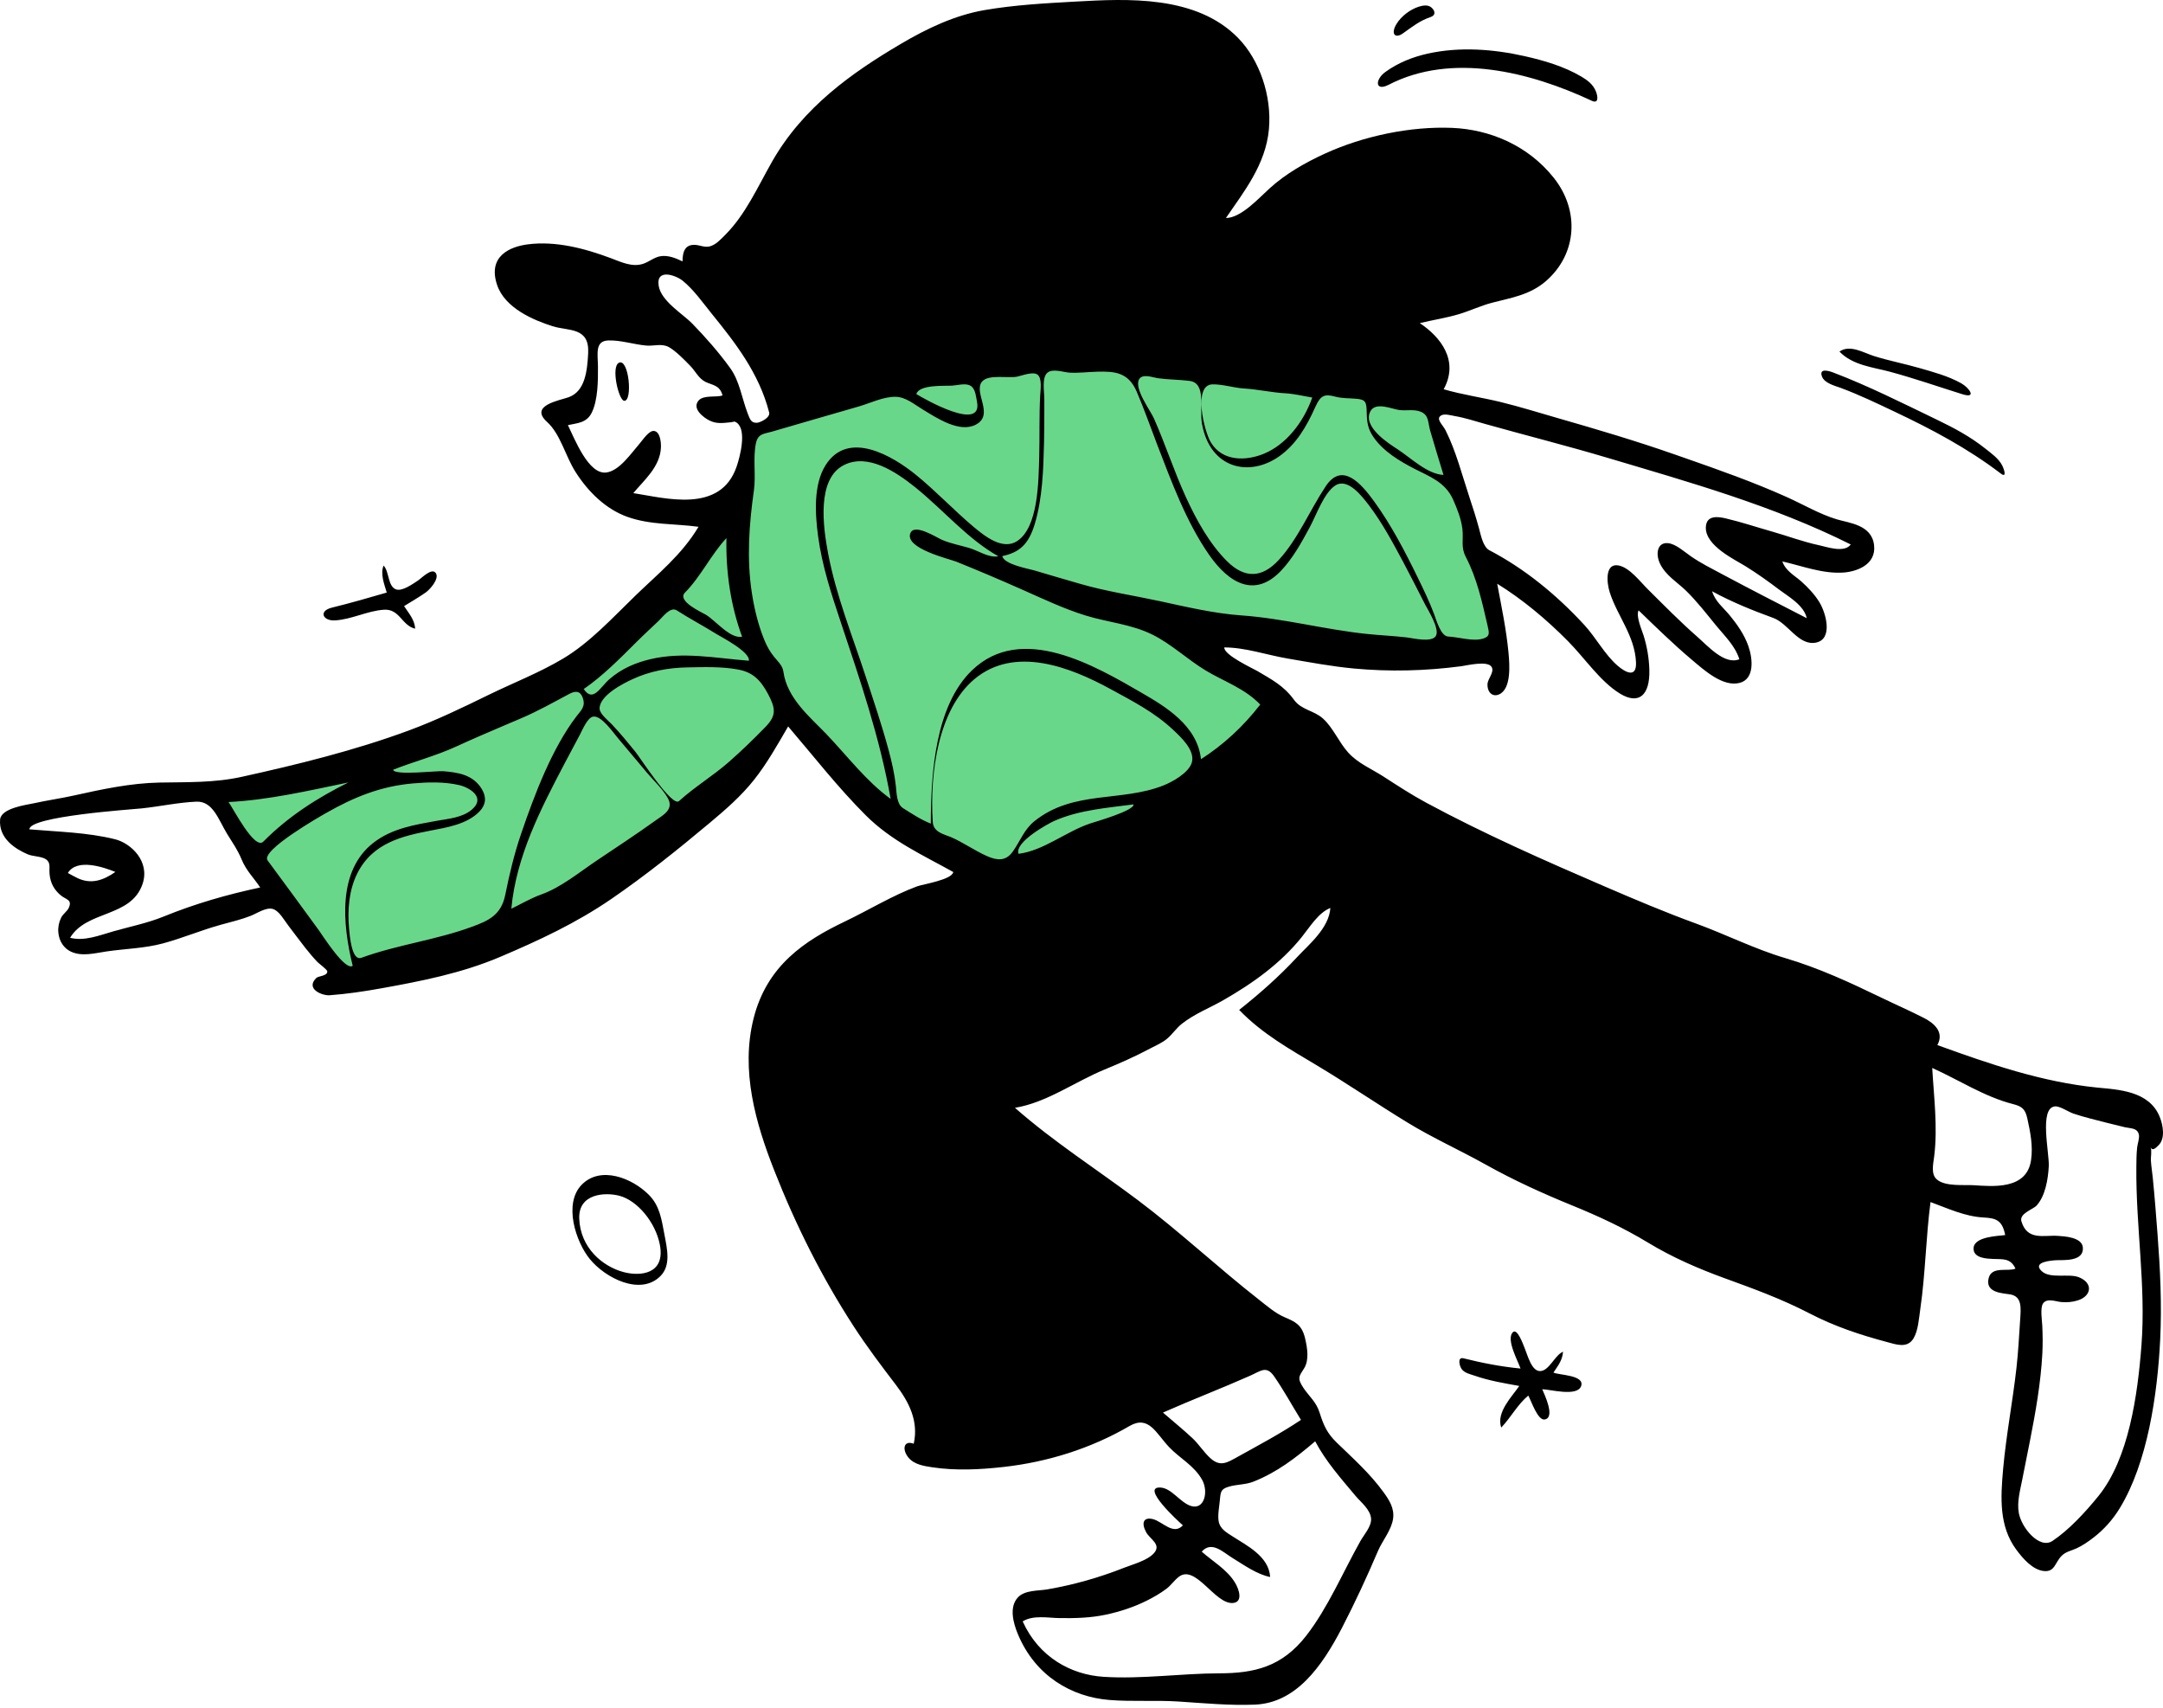
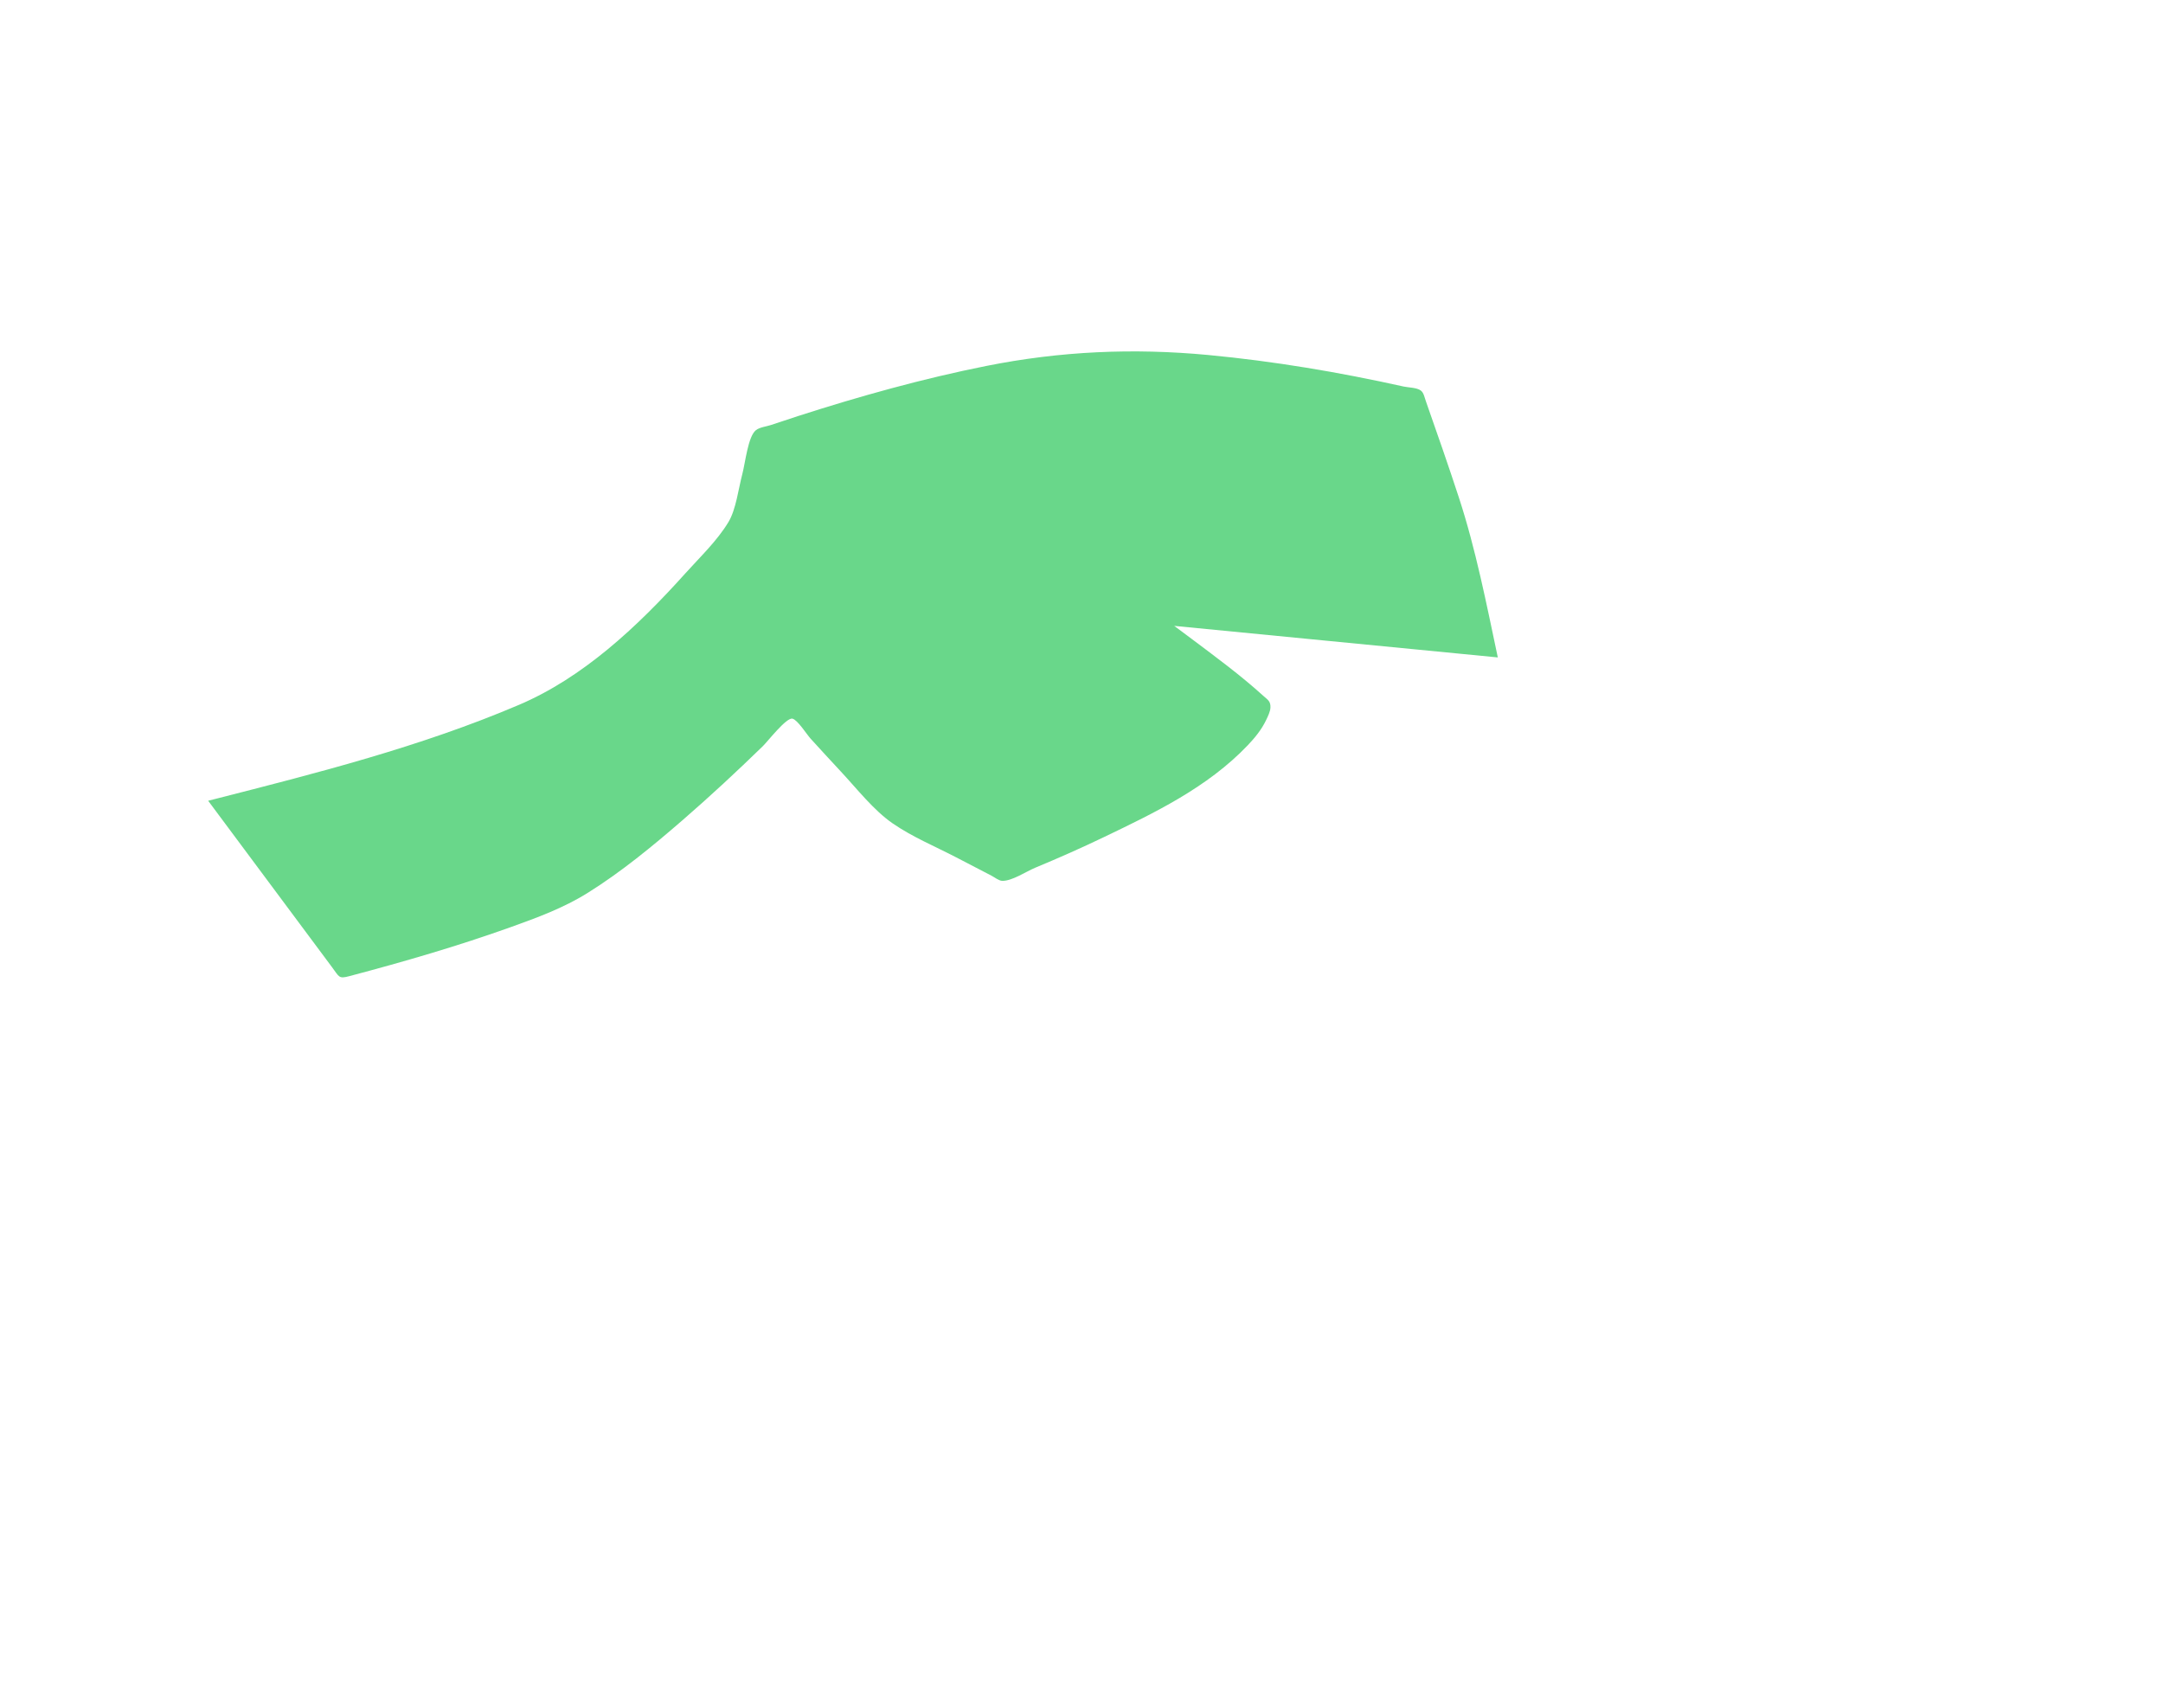
<svg xmlns="http://www.w3.org/2000/svg" fill="none" viewBox="0 0 637 503" height="503" width="637">
  <path fill="#69D78A" d="M441.103 193.598C437.756 177.808 434.601 161.674 429.635 146.5C426.527 137.004 423.233 127.594 419.934 118.194C419.477 116.889 419.284 115.631 418.394 114.981C417.205 114.114 414.745 114.132 413.404 113.834C394.349 109.594 375.097 106.357 355.781 104.537C333.738 102.459 312.247 103.41 290.436 107.768C271.783 111.495 253.314 116.632 235.046 122.514C232.361 123.379 229.679 124.261 227.004 125.169C225.756 125.592 223.687 125.808 222.599 126.691C220.276 128.578 219.488 136.309 218.617 139.584C217.451 143.975 216.771 150.006 214.522 153.741C211.173 159.3 206.076 164.122 201.925 168.744C187.438 184.874 171.557 199.588 152.848 207.562C123.902 219.9 93.38 227.632 63.395 235.276C62.698 235.454 61.999 235.631 61.302 235.807C69.064 246.236 76.826 256.665 84.588 267.094C88.965 272.974 93.34 278.853 97.716 284.732C99.966 287.755 99.72 288.294 102.901 287.453C118.846 283.232 134.761 278.63 150.416 273.021C158.091 270.272 165.898 267.417 173.038 262.964C182.866 256.836 192.091 249.259 201.068 241.477C209.094 234.52 216.931 227.243 224.627 219.759C226.145 218.284 231.619 211.172 233.395 211.635C234.926 212.035 237.577 216.263 238.699 217.494C241.664 220.752 244.642 223.994 247.638 227.21C252.407 232.325 257.277 238.592 262.847 242.443C268.716 246.501 275.443 249.266 281.638 252.497C285.094 254.299 288.553 256.095 292.013 257.886C292.916 258.354 294.177 259.371 295.152 259.396C298.036 259.47 302.223 256.626 304.897 255.519C311.768 252.673 318.589 249.646 325.339 246.402C339.752 239.472 355.592 231.944 367.454 219.476C369.523 217.301 371.546 214.866 372.915 211.96C373.39 210.953 374.096 209.55 374.145 208.36C374.222 206.464 373.343 206.092 372.036 204.906C365.289 198.787 358.015 193.455 350.86 188.078C349.179 186.815 347.494 185.557 345.805 184.312L429.401 192.457C433.302 192.838 437.202 193.217 441.103 193.598Z" clip-rule="evenodd" fill-rule="evenodd" />
-   <path fill="black" d="M316.621 0.471C307.789 0.96 298.734 1.458 289.979 2.966C281.251 4.468 273.107 8.313 265.22 12.968C250.997 21.359 236.461 31.561 227.313 47.703C223.036 55.251 219.548 63.153 213.645 69.095C212.263 70.484 210.758 72.154 208.925 72.579C207.468 72.917 206.183 72.202 204.755 72.116C202.031 71.952 200.999 73.694 200.999 76.977C198.955 75.987 196.729 75.091 194.499 75.455C192.635 75.76 191.152 77.124 189.363 77.697C186.133 78.732 182.972 77.184 179.9 76.031C172.142 73.118 163.621 70.913 155.47 71.952C150.101 72.637 143.595 75.461 146.375 83.852C148.681 90.811 157.302 94.335 162.748 96.067C167.38 97.54 173.608 96.225 173.216 103.979C172.943 109.392 172.268 115.197 167.526 116.953C164.927 117.916 155.716 119.351 161.095 124.235C165.067 127.841 166.453 134.189 169.474 138.956C173.325 145.032 178.545 149.945 184.647 152.162C191.475 154.644 198.7 154.168 205.713 155.131C200.773 163.402 193.641 169.09 187.149 175.38C180.323 181.993 173.738 189.221 165.837 193.935C158.756 198.161 151.106 201.095 143.793 204.678C136.111 208.441 128.376 212.161 120.448 215.093C104.455 221.006 87.632 225.137 71.189 228.764C63.076 230.555 55.12 230.292 46.923 230.452C38.516 230.616 30.114 232.404 21.861 234.241C17.859 235.133 13.82 235.694 9.82 236.581C7.9 237.007 0.301 237.946 0.027 241.358C-0.412 246.913 4.538 250.028 8.164 251.577C9.714 252.239 12.208 252.142 13.549 253.053C15 254.037 14.434 255.486 14.6 257.393C14.842 260.163 16.064 262.156 17.937 263.693C19.477 264.957 21.334 264.907 20.272 267.302C19.782 268.405 18.557 269.101 17.992 270.266C17.346 271.594 17.049 273.051 17.18 274.58C17.41 277.256 18.867 279.298 20.9 280.244C24.149 281.757 27.961 280.687 31.289 280.195C36.857 279.374 42.508 279.291 48.002 277.813C53.73 276.272 59.304 273.898 65.039 272.32C67.979 271.511 70.925 270.832 73.799 269.71C75.669 268.981 78.372 267.085 80.363 267.679C82.229 268.235 83.687 270.967 84.906 272.554C86.59 274.742 88.219 276.99 89.93 279.147C91.063 280.576 92.226 281.975 93.463 283.272C93.865 283.693 96.35 285.537 96.385 286.031C96.481 287.43 93.769 287.406 93.189 287.961C89.812 291.198 94.885 293.247 97.074 293.084C102.119 292.711 107.19 291.96 112.187 291.061C124.085 288.919 135.949 286.608 147.325 281.772C158.577 276.99 169.557 271.903 179.964 264.774C189.954 257.932 199.617 250.196 209.053 242.29C213.631 238.453 218.242 234.478 222.108 229.59C225.889 224.809 228.971 219.321 232.107 213.919C239.616 222.718 246.842 231.971 254.908 240.037C262.581 247.709 271.805 251.808 280.729 256.791C280.44 259.056 271.718 260.411 270.124 261C262.848 263.686 255.866 267.996 248.789 271.376C237.016 277 225.845 284.318 221.924 299.936C218.069 315.292 222.54 330.749 227.993 344.621C234.43 360.996 242.074 376.164 251.316 390.44C255.247 396.513 259.483 402.104 263.796 407.759C267.477 412.585 270.633 418.301 269.09 425.159C266.128 424.037 265.585 426.84 267.522 429.214C269.243 431.323 272.219 431.733 274.517 432.082C281.485 433.142 288.683 432.768 295.658 431.981C308.36 430.545 321.089 426.656 332.588 419.964C338.309 416.634 340.38 422.003 344.314 426.16C347.41 429.431 351.672 431.552 354.025 435.784C355.96 439.266 354.697 444.768 350.677 443.463C347.548 442.448 345.036 438.215 341.723 438.051C335.843 437.762 346.937 447.94 348.357 449.183C345.546 452.232 342.36 448.05 339.526 447.353C336.808 446.683 336.049 448.39 337.498 451.139C338.627 453.282 342.175 454.799 339.815 457.406C337.86 459.566 333.526 460.703 331.126 461.648C323.638 464.603 316.189 466.704 308.394 468.052C305.876 468.488 301.841 468.209 299.8 470.374C297.108 473.23 298.406 477.962 299.769 481.233C304.929 493.625 315.66 499.716 326.681 500.609C333.468 501.157 340.32 500.626 347.129 501.07C354.59 501.557 362.068 502.281 369.546 501.982C381.569 501.501 389.217 490.959 395.211 479.367C399.019 472.001 402.528 464.422 405.825 456.704C407.113 453.688 409.809 450.565 410.268 447.177C410.681 444.127 409.077 441.681 407.519 439.523C403.418 433.844 398.484 429.51 393.663 424.818C390.91 422.138 389.852 419.92 388.627 416.021C387.595 412.738 385.611 411.336 383.864 408.716C381.943 405.835 382.546 405.326 384.045 402.971C385.612 400.506 384.997 396.873 384.338 394.083C383.394 390.081 381.367 389.199 378.342 387.91C375.583 386.734 373.244 384.671 370.798 382.758C358.715 373.305 347.331 362.608 335.098 353.42C323.029 344.353 310.417 336.345 298.899 326.229C308.252 324.703 316.497 318.577 325.321 314.948C329.848 313.086 334.333 311.098 338.714 308.768C340.387 307.878 342.336 307.087 343.829 305.778C345.328 304.463 346.481 302.733 348.053 301.49C351.783 298.537 356.218 296.856 360.229 294.554C364.561 292.069 368.837 289.352 372.862 286.189C376.62 283.235 380.229 279.86 383.354 275.959C385.843 272.851 388.264 268.802 391.788 267.374C391.418 273.328 385.338 278.259 382.006 281.843C376.599 287.657 370.977 292.598 364.933 297.401C371.712 304.447 379.975 309.035 387.915 313.795C396.841 319.146 405.517 325.077 414.407 330.512C421.939 335.115 429.862 338.662 437.517 342.939C445.776 347.554 454.276 351.423 462.893 354.935C470.691 358.112 478.033 361.5 485.391 365.96C492.544 370.295 500.198 373.611 507.85 376.393C516.448 379.52 524.651 382.493 532.92 386.78C540.376 390.644 547.863 393.114 555.754 395.215C558.361 395.91 561.707 397.183 563.533 394.121C564.917 391.801 565.125 388.224 565.522 385.494C567.043 375.052 567.164 364.444 568.533 353.985C573.726 355.886 578.647 358.226 584.126 358.527C587.571 358.717 589.665 359.148 590.523 363.711C588.53 363.984 581.41 364.104 581.217 367.528C581.043 370.617 585.352 370.649 586.88 370.733C589.613 370.885 592.091 370.341 593.551 373.587C591.401 374.55 586.634 372.794 585.682 376.302C584.455 380.827 590.026 380.816 592.03 381.18C595.527 381.816 595.168 385.147 594.928 388.709C594.613 393.394 594.374 398.086 593.853 402.748C592.738 412.709 590.829 422.518 589.925 432.517C589.144 441.161 588.706 449.464 593.799 456.352C595.847 459.123 598.693 462.311 601.912 462.64C605.178 462.974 605.119 460.2 607.152 458.157C608.398 456.906 610.048 456.65 611.515 455.975C613.3 455.154 615.033 453.952 616.637 452.706C619.593 450.411 622.177 447.562 624.267 444.137C632.441 430.738 635.364 410.719 636.173 394.473C636.688 384.142 636.175 373.797 635.393 363.506C634.972 357.964 634.549 352.419 633.996 346.893C633.825 345.181 633.539 343.466 633.432 341.749C633.371 340.766 633.762 338.779 633.348 337.836C633.877 339.039 634.813 338.149 635.742 337.203C637.661 335.248 637.07 331.494 636.044 328.924C632.952 321.177 623.685 320.877 617.657 320.274C601.453 318.655 586.058 313.384 570.544 307.754C572.734 303.776 569.29 301.151 566.621 299.784C562.504 297.676 558.254 295.823 554.099 293.811C544.716 289.265 535.529 285.027 525.704 282.127C516.805 279.5 508.193 275.139 499.413 271.942C490.342 268.639 481.434 264.864 472.511 261.017C454.838 253.397 437.149 245.612 419.998 236.369C415.663 234.032 411.522 231.323 407.338 228.62C403.939 226.425 399.951 224.816 397.069 221.644C394.318 218.616 392.671 214.405 389.68 211.655C386.987 209.179 383.302 209.145 381.071 206.068C378.054 201.91 374.452 200.082 370.356 197.643C369.04 196.859 360.378 192.901 360.554 190.654C366.744 190.654 373.098 192.889 379.22 193.929C385.695 195.03 392.165 196.253 398.688 196.862C409.256 197.847 419.82 197.58 430.344 196.191C431.916 195.984 438.226 194.412 439.313 196.458C440.142 198.018 438.081 199.874 438.061 201.55C438.03 204.009 439.663 205.327 441.513 204.473C445.115 202.811 444.587 195.771 444.25 192.199C443.607 185.365 442.175 178.593 440.923 171.897C448.353 176.485 455.408 182.375 461.806 188.848C466.762 193.862 471.238 200.661 477.053 204.235C482.637 207.668 485.957 204.739 485.728 197.182C485.623 193.719 485.045 190.433 484.056 187.208C483.589 185.685 481.671 181.372 482.57 179.748C487.673 184.686 492.742 189.635 498.099 194.167C501.887 197.37 507.377 202.367 512.321 201.096C516.688 199.973 516.261 194.144 514.877 190.216C513.677 186.809 511.519 183.783 509.381 181.182C507.612 179.031 505.099 177.105 504.214 174.124C510.079 177.321 516.117 179.741 522.262 181.988C526.631 183.586 529.686 190.222 534.766 189.241C539.853 188.26 537.827 180.634 535.797 177.319C534.376 174.999 532.411 172.956 530.504 171.243C528.646 169.57 525.818 168.113 524.903 165.33C530.845 166.684 536.819 169.035 542.933 168.602C546.564 168.344 552.625 166.421 551.908 160.5C551.182 154.503 544.601 154.044 540.9 152.926C535.855 151.401 531.026 148.538 526.157 146.354C516.335 141.948 506.322 138.414 496.272 134.902L493.098 133.793C481.755 129.827 470.347 126.449 458.863 123.154C453.187 121.526 447.531 119.749 441.81 118.36C436.275 117.015 430.652 116.237 425.16 114.63C429.789 106.154 424.184 99.189 418.131 95.155C421.969 94.213 425.873 93.647 429.679 92.505C432.929 91.53 436.061 90.033 439.336 89.17C444.962 87.689 450.582 86.909 455.385 82.683C464.462 74.694 465.235 61.982 457.586 52.363C449.867 42.655 438.538 38.109 427.635 37.657C415.431 37.153 401.546 40.022 390.127 45.264C384.517 47.839 378.677 51.113 373.868 55.499C370.597 58.481 365.424 64.198 361.034 64.198C366.293 56.483 372.746 48.505 373.695 38.056C374.594 28.165 370.896 17.651 364.689 11.252C352.289 -1.529 331.824 -0.372 316.621 0.471ZM387.32 424.44C390.557 430.547 395.034 435.505 399.26 440.574C400.718 442.322 403.644 444.546 403.785 447.285C403.899 449.521 401.638 452.035 400.651 453.792C395.429 463.084 391.13 473.346 384.752 481.599C377.543 490.924 369.316 492.738 359.108 492.764C347.774 492.794 336.288 494.515 324.974 493.79C315.389 493.175 305.942 487.998 301.176 477.473C304.281 475.531 308.699 476.457 312.064 476.501C316.653 476.559 321.132 476.459 325.665 475.491C329.773 474.614 333.834 473.297 337.698 471.375C339.697 470.381 341.675 469.243 343.516 467.861C344.864 466.85 345.877 465.301 347.202 464.308C352.087 460.649 357.728 472.284 362.948 472.06C366.147 471.924 364.989 468.108 363.658 465.974C361.256 462.119 357.066 459.74 353.902 456.93C356.848 453.64 360.176 457.09 362.98 458.808C366.486 460.957 370.129 463.595 374.046 464.402C373.753 458.277 366.885 454.994 363.096 452.503C361.41 451.394 359.298 450.366 358.882 447.927C358.57 446.094 359.104 443.486 359.263 441.634C359.464 439.28 359.612 438.528 361.678 437.864C364.184 437.059 366.708 437.292 369.218 436.287C376.088 433.534 381.432 429.449 387.32 424.44ZM610.591 327.922C612.268 328.486 613.963 328.974 615.667 329.411C619.04 330.273 622.417 331.17 625.801 331.953C627.499 332.346 629.383 332.097 629.884 334.063C630.141 335.07 629.494 336.881 629.383 337.927C629.183 339.815 629.17 341.728 629.152 343.629C628.975 361.141 631.993 378.552 630.664 396.063C629.542 410.862 626.915 429.575 617.954 440.598C614.086 445.355 609.328 450.521 604.458 453.772C600.64 456.32 595.307 449.925 594.528 445.498C593.968 442.326 594.901 438.978 595.507 435.919C596.285 432.001 597.074 428.084 597.844 424.163C599.488 415.794 600.984 407.347 601.457 398.744C601.612 395.918 601.578 393.195 601.447 390.381C601.376 388.853 600.783 385.17 601.664 383.861C602.803 382.168 605.407 383.274 606.949 383.419C608.639 383.577 610.289 383.455 611.941 382.932C615.872 381.685 616.561 377.895 612.268 376.139C609.272 374.913 603.794 376.689 601.276 374.33C598.318 371.558 604.296 371.178 605.692 371.105C607.552 371.01 613.718 371.6 613.403 367.396C613.17 364.28 607.862 364.073 606.005 363.94C602.037 363.658 597.017 365.46 595.302 359.657C594.615 357.332 598.753 356.151 599.791 354.998C602.315 352.196 603.142 347.392 603.359 343.456C603.572 339.585 600.432 326.168 605.217 325.813C606.686 325.705 609.128 327.429 610.591 327.922ZM375.261 405.355C378.076 409.423 380.51 413.878 383.133 418.13C376.982 422.247 370.69 425.56 364.329 429.1C361.436 430.711 359.409 431.988 356.61 429.546C354.601 427.794 353.095 425.305 351.136 423.484C348.319 420.867 345.376 418.47 342.488 415.976C351.008 412.204 359.659 408.894 368.176 405.115C371.362 403.702 372.96 402.031 375.261 405.355ZM445.416 392.435C443.595 394.676 447.102 400.886 447.793 403.01C442.143 402.467 436.541 401.386 430.993 399.996C429.104 399.523 429.801 402.313 430.508 403.233C431.382 404.372 433.13 404.716 434.299 405.122C438.599 406.618 443.01 407.337 447.423 408.135C445.403 411.15 440.544 415.865 442.109 420.398C444.931 417.448 446.96 413.522 450.081 410.971C450.983 412.603 452.855 418.361 454.905 418.009C458.124 417.455 454.863 410.726 454.19 409.106C456.357 409.106 464.503 411.414 465.64 408.177C466.803 404.865 458.942 404.972 457.489 404.19L457.759 403.789L458.032 403.391C459.118 401.802 460.161 400.235 460.309 398.054C457.878 399.069 456.255 403.689 453.583 403.757C451.051 403.82 449.92 399.203 449.017 397.016C448.504 395.773 446.762 390.779 445.416 392.435ZM171.312 348.883C165.866 354.457 169.566 365.697 173.687 370.75C178.305 376.411 188.585 381.612 194.437 375.841C197.641 372.683 196.485 367.864 195.696 363.663C194.819 358.994 194.273 355.057 191.086 351.854C186.127 346.869 176.838 343.23 171.312 348.883ZM182.368 352.122C187.682 353.492 193.067 359.933 194.329 366.571C195.987 375.275 188.537 375.911 183.63 374.603C177.458 372.957 170.9 367.466 170.585 358.853C170.313 351.42 178.24 351.056 182.368 352.122ZM569.036 314.49C576.993 318.083 584.472 322.998 592.821 325.13C595.368 325.781 596.415 326.492 597.045 329.372C597.928 333.401 598.764 337.486 598.134 341.696C596.826 350.438 586.798 349.367 581.229 349.024C578.37 348.848 572.872 349.482 570.392 347.317C568.579 345.738 569.339 342.773 569.622 340.466C570.678 331.841 569.526 323.11 569.036 314.49ZM135.199 231.186C138.129 231.857 143.194 234.753 138.993 238.385C136.191 240.806 132.021 241.101 128.729 241.699C122.298 242.867 115.433 243.877 109.853 248.277C99.513 256.431 100.779 271.819 103.872 284.412C101.645 286.004 95.102 275.598 93.869 273.906C88.869 267.042 83.849 260.198 78.809 253.378C76.65 250.461 94.337 240.384 95.926 239.477C104.327 234.682 112.169 231.525 121.593 230.702C126.062 230.312 130.776 230.175 135.199 231.186ZM171.675 205.663C172.478 208.119 171.072 209.231 169.78 210.928C162.555 220.409 157.468 233.828 153.446 245.597C151.44 251.467 150.035 257.384 148.793 263.534C147.574 269.567 143.703 271.179 139.065 272.892C128.382 276.838 117.136 278.158 106.416 282.055C103.543 283.098 102.979 275.437 102.799 273.495C102.286 267.966 102.763 262.197 105.158 257.325C109.684 248.114 118.758 246.156 126.853 244.587C131.482 243.69 137.581 242.764 141.244 238.924C143.082 236.997 143.343 234.786 141.909 232.393C139.294 228.026 134.691 227.465 130.578 227.109C128.574 226.936 116.17 228.456 115.765 226.676C121.941 224.235 128.28 222.624 134.366 219.832C139.112 217.654 143.898 215.597 148.688 213.558L153.479 211.521C158.351 209.449 162.811 206.927 167.486 204.432C169.241 203.495 170.852 203.148 171.675 205.663ZM66.913 245.61C68.46 248.134 69.994 250.252 71.153 253.088C72.507 256.395 74.751 258.505 76.627 261.345C66.883 263.431 57.587 266.08 48.199 269.901C43.379 271.863 38.399 272.832 33.468 274.238C29.333 275.416 24.925 277.244 20.642 276.163C25.52 268.008 38.53 270.263 41.955 260.386C44.285 253.668 38.558 248.309 33.874 247.143C25.693 245.106 16.972 244.95 8.663 244.224C8.576 240.367 38.738 238.37 41.72 238.058C47.016 237.502 52.542 236.297 57.828 236.075C62.734 235.868 64.338 241.409 66.913 245.61ZM182.011 217.403C184.916 220.81 187.761 224.291 190.663 227.703C192.572 229.945 195.156 232.334 196.661 235.006C198.581 238.418 195.217 240.058 192.976 241.673C187.318 245.749 181.471 249.555 175.714 253.432C170.542 256.916 165.163 261.35 159.454 263.387C156.401 264.477 153.534 266.169 150.588 267.599C152.009 252.132 159.33 238.083 166.081 225.188C167.631 222.226 169.233 219.307 170.782 216.346C171.564 214.856 173.013 211.339 174.65 211.036C177.07 210.586 180.544 215.683 182.011 217.403ZM33.983 256.771C30.444 259.231 26.897 260.481 22.905 258.622C21.923 258.136 20.95 257.622 19.99 257.081C22.65 252.68 30.517 255.363 33.983 256.771ZM327.092 202.941C333.366 206.372 340.076 209.791 345.531 214.967C347.545 216.878 352.045 220.893 350.993 224.534C350.091 227.651 345.11 230.306 342.744 231.256C330.299 236.254 316.136 232.618 304.678 241.789C301.577 244.271 300.566 247.515 298.262 250.779C296.179 253.729 293.542 253.363 290.742 252.138C287.066 250.53 283.679 248.067 279.988 246.488C278.101 245.681 274.894 245.146 274.697 242.057C273.774 227.493 276.335 208.94 286.917 200.03C298.795 190.028 315.182 196.428 327.092 202.941ZM333.82 236.878C334.123 238.724 322.349 242.067 321.07 242.495C313.961 244.871 307.319 250.519 299.955 251.43C298.674 247.966 308.875 242.45 310.488 241.738C317.85 238.495 326.088 237.906 333.82 236.878ZM102.614 230.41C93.688 234.848 85.035 240.282 77.553 247.837C74.973 250.443 68.703 238.078 67.299 236.182C79.188 235.582 90.904 232.83 102.614 230.41ZM269.447 143.426C277.722 150.058 284.929 158.73 294.014 163.814C291.171 164.357 288.068 162.124 285.353 161.341C282.709 160.578 280.036 160.075 277.462 158.996C275.881 158.333 269.351 154.052 268.126 156.953C266.212 161.486 279.696 164.622 281.613 165.395C288.088 168.005 294.52 170.74 300.928 173.581C307.135 176.333 313.338 179.293 319.752 181.269C326.266 183.276 333.173 183.793 339.436 186.91C344.974 189.666 349.734 194.228 355.076 197.447C360.433 200.675 366.522 202.672 371.139 207.477C366.118 213.978 360.18 219.422 353.683 223.566C352.643 213.652 343.065 208.007 336.512 204.196C322.226 195.888 300.771 183.361 286.21 197.439C275.568 207.728 274.126 227.252 274.126 242.537C271.244 241.424 268.612 239.653 265.934 237.981C264.08 236.821 264.058 233.596 263.826 231.441C263.443 227.913 262.657 224.496 261.753 221.111C259.756 213.624 257.254 206.318 254.871 199.003C251.014 187.171 246.26 175.501 243.889 163.052C242.342 154.928 240.501 140.964 248.575 136.932C255.56 133.444 263.776 138.881 269.447 143.426ZM305.585 110.358C306.934 111.456 306.431 114.747 306.339 116.398C306.004 122.402 306.214 128.431 306.048 134.446C305.847 141.776 305.802 155.216 299.573 159.326C295.312 162.136 290.013 157.925 286.612 155.056C280.859 150.206 275.581 144.572 269.748 139.837C262.833 134.222 249.73 126.456 243.113 137.018C239.532 142.734 240.034 151.251 240.927 157.901C242.106 166.676 244.861 174.998 247.598 183.198C253.251 200.13 259.151 217.338 262.294 235.261C255.127 230.093 249.553 222.645 243.298 216.102C238.662 211.252 231.775 205.682 230.705 197.779C230.463 195.993 229.039 194.722 228.059 193.528C226.784 191.973 225.886 190.399 225.078 188.417C223.295 184.037 222.136 179.307 221.406 174.514C219.873 164.46 220.604 154.453 222.017 144.458C222.656 139.937 221.718 135.088 222.587 130.681C223.19 127.622 224.969 127.803 227.337 127.107C235.862 124.602 244.404 122.172 252.935 119.69C256.4 118.681 260.168 116.788 263.765 116.851C266.717 116.903 269.198 119.039 271.747 120.586C275.931 123.126 282.582 127.57 287.387 125.044C292.986 122.1 286.461 115.455 289.269 112.311C291.194 110.155 296.948 111.447 299.557 110.912C300.988 110.619 304.273 109.292 305.585 110.358ZM217.483 197.185C221.554 197.964 223.912 200.106 226.155 204.31C228.434 208.584 228.705 210.699 225.455 214.043C221.951 217.649 218.284 221.211 214.564 224.458C209.849 228.574 204.617 231.69 199.956 235.907C197.916 237.754 188.651 223.276 187.044 221.291C184.826 218.552 182.55 215.806 180.171 213.284C179.302 212.363 176.576 210.227 176.575 208.66C176.571 204.7 183.811 201.156 186.14 200.066C191.359 197.624 196.831 196.638 202.391 196.536C207.321 196.445 212.6 196.251 217.483 197.185ZM199.338 179.763C203.161 182.225 207.153 184.301 211.001 186.712C212.365 187.567 220.97 191.953 220.536 194.574C210.852 193.829 201.211 191.841 191.558 194.115C187.224 195.137 183.093 196.85 179.47 200.01C176.727 202.401 174.635 206.997 171.911 202.907C177.472 199.083 182.48 194.015 187.412 189.094C189.571 186.94 191.792 184.914 193.983 182.819C195.286 181.573 197.436 178.538 199.338 179.763ZM428.39 122.514C431.419 123.029 434.372 124.004 437.347 124.84C449.399 128.226 461.497 131.267 473.518 134.851C497.494 141.998 522.187 148.891 545.048 160.343C543.126 162.921 538.033 161.054 535.647 160.548C530.977 159.558 526.445 157.829 521.832 156.523C517.319 155.246 512.79 153.724 508.241 152.66C506.145 152.17 502.449 151.525 502.365 155.336C502.245 160.74 510.897 164.781 514.074 166.756C517.47 168.867 520.758 171.201 523.991 173.657C526.547 175.599 531.26 178.187 532.089 182.046C523.795 177.783 515.496 173.538 507.253 169.131C504.148 167.47 501.003 165.907 498.047 163.882C496.076 162.531 493.539 160.161 491.206 159.948C488.045 159.66 487.522 163.14 488.854 165.949C490.519 169.465 493.958 171.449 496.487 173.909C499.711 177.046 502.564 180.748 505.467 184.299C507.876 187.247 510.979 190.149 512.237 194.135C507.906 195.892 502.984 190.258 499.801 187.473C494.799 183.097 490.139 178.337 485.367 173.607C482.925 171.188 480.016 167.27 476.802 166.547C472.73 165.631 473.067 171.279 474.055 174.392C476.262 181.351 481.43 187.154 481.799 194.999C482.026 199.829 478.654 197.99 476.404 196.053C472.615 192.79 470.051 187.818 466.613 184.077C458.333 175.064 448.855 167.377 438.613 162.037C436.78 161.082 436.121 157.652 435.563 155.59C434.731 152.513 433.775 149.53 432.775 146.522C430.585 139.934 428.788 132.814 425.719 126.729C424.864 125.032 422.656 123.302 424.482 122.304C425.475 121.762 427.365 122.339 428.39 122.514ZM340.955 111.37C344.058 111.809 347.198 111.769 350.306 112.167C355.38 112.815 353.167 120.302 353.984 124.814C356.39 138.093 367.992 140.601 376.784 134.336C381.73 130.811 384.7 125.758 387.36 119.847C388.877 116.478 390.006 115.936 393.143 116.779C395.296 117.358 397.255 117.235 399.445 117.428C402.202 117.67 402.442 118.379 402.498 121.561C402.548 124.388 402.883 126.345 404.433 128.634C407.389 132.994 412.345 135.865 416.567 138.056C420.797 140.252 425.588 141.884 427.911 147.074C429.082 149.69 430.337 152.813 430.676 155.787C431.047 159.036 430.138 161.053 431.7 164.05C434.946 170.281 436.434 177.091 438.076 184.172C438.611 186.479 438.822 187.428 436.746 188.062C433.768 188.973 429.538 187.591 426.482 187.446C424.301 187.342 423.028 182.678 422.32 180.789C420.942 177.114 419.252 173.635 417.56 170.157C413.726 162.278 409.627 154.452 404.618 147.568C400.838 142.373 395.257 135.906 390.417 143.206C385.699 150.321 382.3 158.654 376.626 164.857C371.636 170.311 366.494 170.399 361.319 165.228C356.224 160.139 352.352 153.195 349.186 146.266C345.761 138.774 343.178 130.775 339.84 123.238C338.794 120.876 333.963 114.485 335.435 111.747C336.429 109.898 339.561 111.173 340.955 111.37ZM314.973 109.736C317.704 109.892 320.452 109.52 323.183 109.454C328.126 109.335 332.259 109.545 334.741 115.291C336.932 120.362 338.798 125.757 340.798 130.95C345.142 142.23 349.403 153.773 356.072 163.372C361.981 171.876 369.613 176.161 377.299 168.037C380.707 164.435 383.296 159.788 385.742 155.22C387.702 151.557 389.94 145.112 393.224 142.977C396.886 140.597 401.078 146.057 403.317 149.02C407.081 154.001 410.227 159.858 413.248 165.514C415.439 169.617 417.537 173.805 419.667 177.955C420.53 179.638 424.046 185.143 422.876 187.24C421.702 189.342 415.974 187.905 414.317 187.712C410.359 187.255 406.407 187.09 402.448 186.676C390.132 185.391 377.999 182.108 365.652 181.232C357.519 180.654 349.505 178.747 341.499 177.014C333.714 175.329 325.88 174.18 318.178 171.953C313.65 170.643 309.113 169.333 304.594 167.975C303.03 167.505 295.639 166.224 295.179 163.758C300.269 162.68 302.941 160.285 304.746 154.261C307.006 146.716 307.269 138.308 307.461 130.358C307.535 127.3 307.547 124.24 307.549 121.18V117.51C307.55 115.316 306.769 111.334 308.399 109.813C309.908 108.404 313.225 109.634 314.973 109.736ZM213.936 158.458C213.722 168.399 215.187 178.419 218.553 187.502C215.032 188.186 210.844 182.827 207.89 181.032C206.752 180.34 199.22 177.019 201.742 174.48C206.382 169.81 209.425 163.286 213.936 158.458ZM112.967 166.542C111.934 169.014 113.21 172.152 113.901 174.497C108.528 176.063 103.177 177.602 97.763 178.932C93.684 179.933 95.108 182.902 98.648 182.698C103.574 182.413 108.156 179.882 113.057 179.553C117.725 179.24 118.275 184.184 122.255 185.137C122.119 182.416 120.306 180.527 119.002 178.486C121.151 177.148 123.345 175.906 125.428 174.433C126.508 173.67 129.489 170.47 128.341 168.769C127.183 167.053 124.144 170.269 123.062 170.977C121.525 171.985 118.457 174.204 116.648 173.568C114.171 172.695 114.687 168.381 112.967 166.542ZM190.382 101.766C192.561 101.95 194.932 101.06 196.997 102.224C199.055 103.385 201.512 105.926 203.233 107.687C204.899 109.393 205.728 111.464 207.8 112.472C209.871 113.478 211.991 113.389 212.788 116.46C210.911 117.085 207.225 116.256 205.754 117.93C203.615 120.367 207.347 123.049 208.896 123.816C211.117 124.916 212.933 124.559 215.203 124.352C216.191 124.263 216.182 123.894 216.992 124.489C219.993 126.689 217.916 134.519 216.942 137.376C212.179 151.357 195.903 146.648 186.516 145.217C189.503 141.567 194.395 137.54 194.641 131.805C194.715 130.098 194.366 127.047 192.559 126.904C191.114 126.791 189.381 129.439 188.481 130.483C185.815 133.575 182.364 138.705 178.507 139.148C173.351 139.742 169.385 129.61 167.246 125.192C169.874 124.593 172.753 124.629 174.281 121.5C176.097 117.782 176.129 112.086 176.097 107.9C176.07 104.336 175.134 100.437 179.061 100.262C182.678 100.101 186.729 101.459 190.382 101.766ZM536.581 110.907C537.332 112.895 540.596 113.675 542.03 114.207C547.481 116.226 552.803 118.792 558.118 121.309C568.847 126.39 579.459 132.002 589.256 139.469C591.087 140.866 590.19 138.173 589.715 137.202C588.649 135.024 586.408 133.484 584.735 132.15C580.208 128.54 575.412 126.004 570.406 123.589C560.389 118.757 550.219 113.635 539.945 109.721C538.753 109.267 535.572 108.236 536.581 110.907ZM412.147 120.752C414.139 121.002 416.472 120.453 418.387 121.241C420.883 122.269 420.471 124.348 421.21 126.904C422.462 131.243 423.804 135.547 425.111 139.863C420.272 139.589 415.637 134.941 411.535 132.266C409.213 130.751 401.141 125.725 403.575 121.123C405.116 118.21 409.936 120.474 412.147 120.752ZM357.068 113.187C360.065 113.121 363.36 114.222 366.393 114.405C370.46 114.65 374.464 115.588 378.526 115.816C381.198 115.965 383.821 116.631 386.465 117.068C383.835 124.46 378.701 130.926 372.251 133.604C367.162 135.716 360.041 136.075 356.564 130.23C354.563 126.867 351.296 113.313 357.068 113.187ZM201.023 82.651C204.29 85.285 206.91 89.059 209.639 92.426C216.477 100.859 223.552 109.888 226.512 121.448C226.918 123.031 223.835 124.43 223.001 124.492C221.238 124.621 220.88 123.542 220.187 121.735C218.473 117.259 217.817 112.259 215.077 108.443C211.736 103.791 207.715 99.254 203.838 95.257C201.204 92.541 194.747 88.717 193.99 84.226C193.095 78.918 199.044 81.057 201.023 82.651ZM285.315 113.369C287.163 114.022 287.31 116.096 287.732 118.331C289.431 127.312 272.251 117.513 269.859 116.045C270.655 113.162 278.484 113.688 280.298 113.574C281.71 113.487 283.95 112.887 285.315 113.369ZM183.836 118.034C186.382 118.153 185.208 105.538 182.314 106.806C179.832 107.895 182.204 117.956 183.836 118.034ZM541.717 103.529C545.615 107.61 551.735 108.158 556.581 109.468C563.722 111.399 570.802 113.86 577.886 116.081C582.359 117.483 579.841 114.139 577.6 112.883C573.75 110.722 569.39 109.571 565.274 108.383C560.819 107.095 556.265 106.236 551.835 104.833C548.767 103.86 544.81 101.372 541.717 103.529ZM420.448 15.793C416.116 16.758 411.791 18.439 407.994 21.192C404.85 23.472 404.975 27.018 408.96 24.96C427.551 15.36 450.619 21.175 468.773 29.676C470.776 30.614 470.627 28.568 470.021 26.992C469.188 24.82 467.406 23.559 465.696 22.55C460.558 19.519 454.636 17.805 449.049 16.546C439.739 14.447 429.802 13.71 420.448 15.793ZM417.731 2.003C415.369 2.78 412.655 4.708 411.21 7.155C409.519 10.017 410.864 11.48 413.21 9.797C415.829 7.918 418.223 6.045 421.228 5.052C422.816 4.529 422.751 3.322 421.612 2.262C420.545 1.27 418.889 1.622 417.731 2.003Z" clip-rule="evenodd" fill-rule="evenodd" />
</svg>